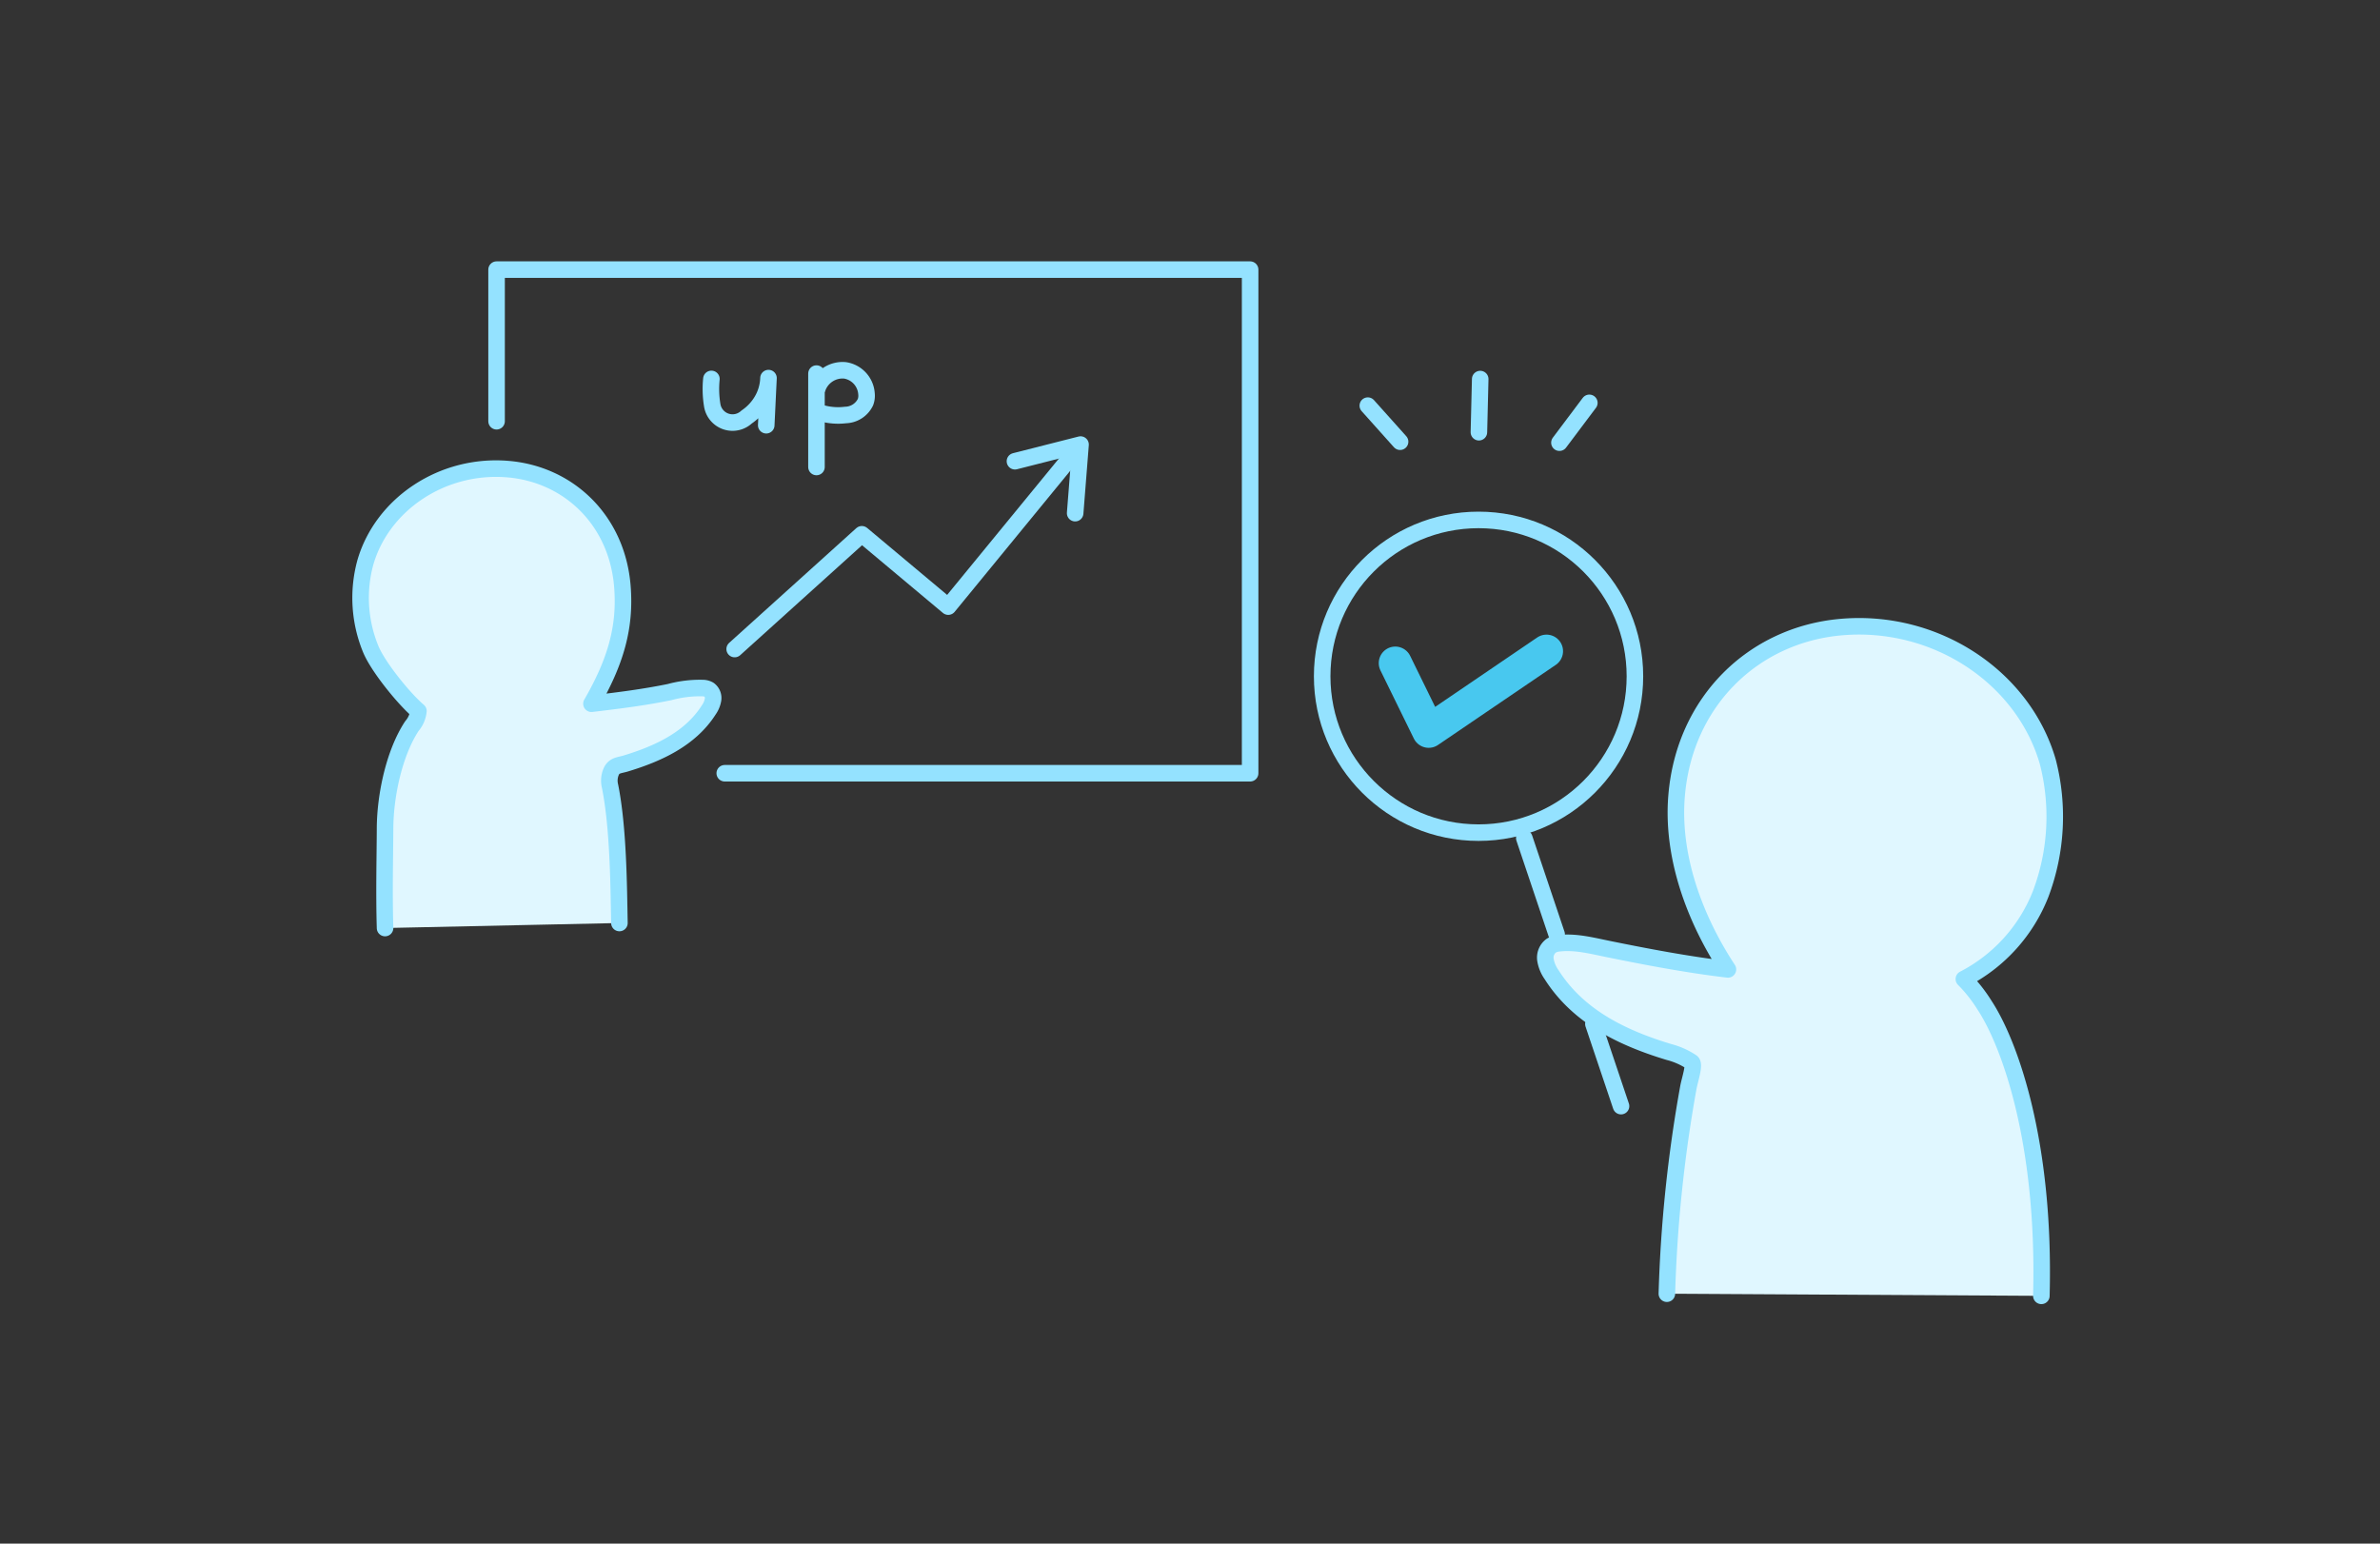
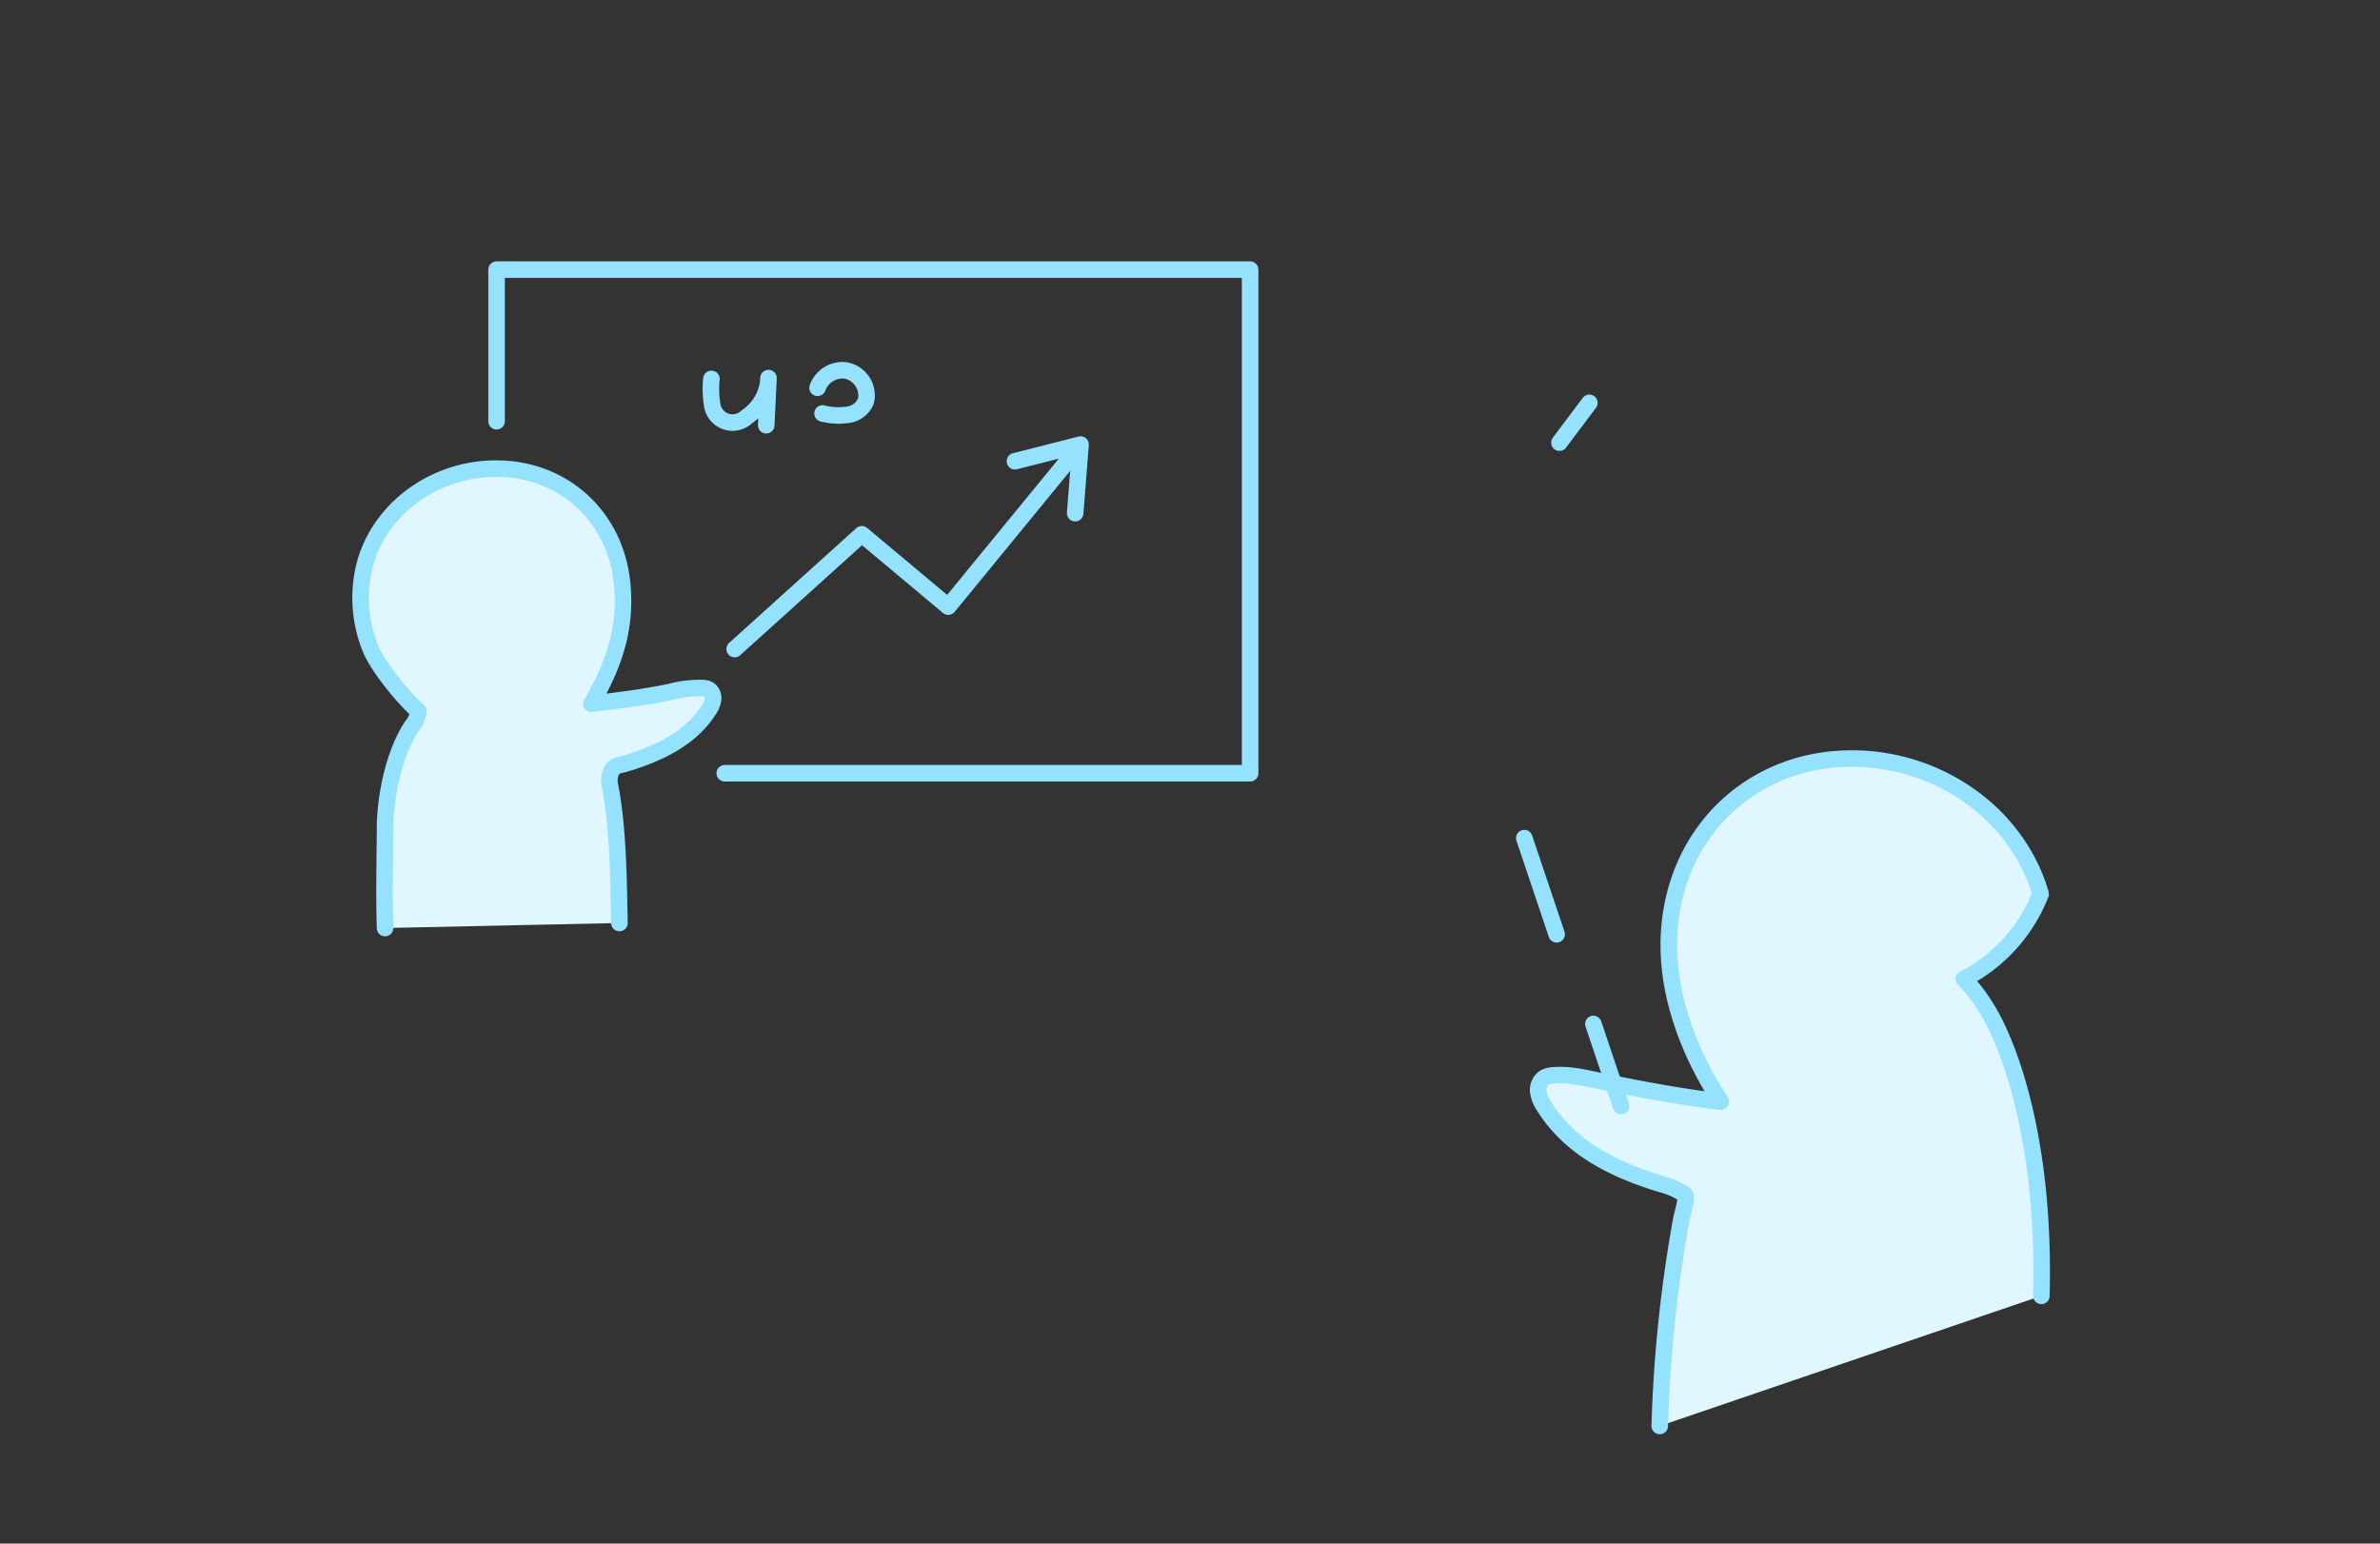
<svg xmlns="http://www.w3.org/2000/svg" width="370" height="240" viewBox="0 0 370 240">
  <rect x="0" y="0" width="370" height="240" fill="#333333" stroke="none" />
  <defs>
    <clipPath id="clip-path">
      <rect id="長方形_1557" data-name="長方形 1557" width="370" height="240" transform="translate(190 3460)" fill="#e6e6e6" />
    </clipPath>
  </defs>
  <g id="mammys_angel_points_05" transform="translate(-190 -3460)">
    <g id="マスクグループ_14" data-name="マスクグループ 14" clip-path="url(#clip-path)">
      <g id="mammys_angel_point_-05" transform="translate(176.658 3437.541)">
        <g id="グループ_100" data-name="グループ 100" transform="translate(69.394 64.38)">
          <g id="グループ_34" data-name="グループ 34">
            <path id="パス_72" data-name="パス 72" d="M98.872,87.952V64.38H216.021v78.3H134.346" transform="translate(-77.726 -64.38)" fill="none" stroke="#94e2ff" stroke-linecap="round" stroke-linejoin="round" stroke-width="2.572" />
            <path id="パス_73" data-name="パス 73" d="M109.638,178.156c-.111-5.941-.166-14.807-1.458-21.275a3.506,3.506,0,0,1,.268-2.445c.489-.84,1.236-.793,2.168-1.079,4.807-1.458,9.982-3.718,12.916-8.34a3.926,3.926,0,0,0,.664-1.6,1.607,1.607,0,0,0-.627-1.531,1.971,1.971,0,0,0-.913-.258,17.957,17.957,0,0,0-5.222.627c-3.986.812-7.75,1.292-12.141,1.808,3.764-6.532,5.314-11.892,4.807-18.23-.812-10.259-8.294-17.418-17.723-18.239-10.194-.895-19.6,5.4-22.234,14.494a20.922,20.922,0,0,0,.8,13.4c1.079,2.731,5.185,7.8,7.445,9.715a4.2,4.2,0,0,1-1.006,2.325c-2.777,4.216-4.152,10.84-4.179,15.9-.018,4.5-.166,9.918,0,15.509" transform="translate(-69.394 -76.571)" fill="#e0f7ff" stroke="#94e2ff" stroke-linecap="round" stroke-linejoin="round" stroke-width="2.572" />
          </g>
        </g>
        <g id="グループ_108" data-name="グループ 108" transform="translate(218.89 81.393)">
          <g id="グループ_65" data-name="グループ 65" transform="translate(0 0)">
-             <path id="パス_109" data-name="パス 109" d="M403.264,245.78c.637-23.664-4.843-39.117-8.848-45.206a22.991,22.991,0,0,0-3.2-4.05A25.261,25.261,0,0,0,403.154,183.3a34.13,34.13,0,0,0,1.107-20.564c-3.8-13.138-17.391-22.216-32.115-20.933-13.626,1.19-24.421,11.541-25.6,26.349-.729,9.152,2.666,18.765,7.99,26.875-6.347-.747-12.824-1.993-18.59-3.164-2.491-.507-5.01-1.172-7.538-.913a2.975,2.975,0,0,0-1.328.378,2.315,2.315,0,0,0-.913,2.214,5.54,5.54,0,0,0,.96,2.306c4.235,6.679,11.3,9.918,18.239,12.021a11.51,11.51,0,0,1,3.552,1.587c.47.434-.286,2.666-.517,3.847a215.131,215.131,0,0,0-3.358,32.143" transform="translate(-291.457 -103.241)" fill="#e0f7ff" stroke="#94e2ff" stroke-linecap="round" stroke-linejoin="round" stroke-width="2.572" />
+             <path id="パス_109" data-name="パス 109" d="M403.264,245.78c.637-23.664-4.843-39.117-8.848-45.206a22.991,22.991,0,0,0-3.2-4.05A25.261,25.261,0,0,0,403.154,183.3c-3.8-13.138-17.391-22.216-32.115-20.933-13.626,1.19-24.421,11.541-25.6,26.349-.729,9.152,2.666,18.765,7.99,26.875-6.347-.747-12.824-1.993-18.59-3.164-2.491-.507-5.01-1.172-7.538-.913a2.975,2.975,0,0,0-1.328.378,2.315,2.315,0,0,0-.913,2.214,5.54,5.54,0,0,0,.96,2.306c4.235,6.679,11.3,9.918,18.239,12.021a11.51,11.51,0,0,1,3.552,1.587c.47.434-.286,2.666-.517,3.847a215.131,215.131,0,0,0-3.358,32.143" transform="translate(-291.457 -103.241)" fill="#e0f7ff" stroke="#94e2ff" stroke-linecap="round" stroke-linejoin="round" stroke-width="2.572" />
            <g id="グループ_63" data-name="グループ 63" transform="translate(0 21.902)">
-               <circle id="楕円形_7" data-name="楕円形 7" cx="24.31" cy="24.31" r="24.31" fill="none" stroke="#94e2ff" stroke-linecap="round" stroke-linejoin="round" stroke-width="2.572" />
              <g id="グループ_62" data-name="グループ 62" transform="translate(31.423 49.469)">
                <line id="線_42" data-name="線 42" x1="5.028" y1="14.955" fill="none" stroke="#94e2ff" stroke-linecap="round" stroke-linejoin="round" stroke-width="2.572" />
                <line id="線_43" data-name="線 43" x1="4.299" y1="12.778" transform="translate(10.739 28.895)" fill="none" stroke="#94e2ff" stroke-linecap="round" stroke-linejoin="round" stroke-width="2.572" />
              </g>
-               <path id="パス_110" data-name="パス 110" d="M293.634,148.928l5.194,10.6,18.313-12.455" transform="translate(-282.267 -126.667)" fill="none" stroke="#48c8ef" stroke-linecap="round" stroke-linejoin="round" stroke-width="5.144" />
            </g>
            <g id="グループ_64" data-name="グループ 64" transform="translate(7.095)">
              <line id="線_44" data-name="線 44" y1="6.191" x2="4.65" transform="translate(29.79 3.7)" fill="none" stroke="#94e2ff" stroke-linecap="round" stroke-linejoin="round" stroke-width="2.572" />
-               <line id="線_45" data-name="線 45" x1="0.203" y2="8.266" transform="translate(17.271)" fill="none" stroke="#94e2ff" stroke-linecap="round" stroke-linejoin="round" stroke-width="2.572" />
-               <line id="線_46" data-name="線 46" x2="5.019" y2="5.609" transform="translate(0 4.133)" fill="none" stroke="#94e2ff" stroke-linecap="round" stroke-linejoin="round" stroke-width="2.572" />
            </g>
          </g>
        </g>
        <g id="グループ_106" data-name="グループ 106" transform="translate(123.866 80.012)">
          <path id="パス_96" data-name="パス 96" d="M150.469,134.249l19.771-17.843,13.433,11.246,20.306-24.78" transform="translate(-146.781 -90.891)" fill="none" stroke="#94e2ff" stroke-linecap="round" stroke-linejoin="round" stroke-width="2.572" />
          <path id="パス_97" data-name="パス 97" d="M211.21,104.886l10.2-2.592-.84,10.665" transform="translate(-163.948 -90.728)" fill="none" stroke="#94e2ff" stroke-linecap="round" stroke-linejoin="round" stroke-width="2.572" />
          <g id="グループ_57" data-name="グループ 57">
            <path id="パス_98" data-name="パス 98" d="M145.4,88.019a15.575,15.575,0,0,0,.12,4.041,3.2,3.2,0,0,0,5.351,1.882,8.011,8.011,0,0,0,2.15-2.168,7.408,7.408,0,0,0,1.255-3.884c-.12,2.445-.231,4.88-.351,7.325" transform="translate(-145.328 -86.657)" fill="none" stroke="#94e2ff" stroke-linecap="round" stroke-linejoin="round" stroke-width="2.572" />
            <g id="グループ_56" data-name="グループ 56" transform="translate(16.411)">
-               <path id="パス_99" data-name="パス 99" d="M168.2,86.912v14.521" transform="translate(-168.204 -86.38)" fill="none" stroke="#94e2ff" stroke-linecap="round" stroke-linejoin="round" stroke-width="2.572" />
              <path id="パス_100" data-name="パス 100" d="M168.436,88.908A4.133,4.133,0,0,1,172.7,86.2a3.95,3.95,0,0,1,3.34,3.626,2.832,2.832,0,0,1-.166,1.329,3.534,3.534,0,0,1-3.081,1.984,9.558,9.558,0,0,1-3.58-.24" transform="translate(-168.269 -86.171)" fill="none" stroke="#94e2ff" stroke-linecap="round" stroke-linejoin="round" stroke-width="2.572" />
            </g>
          </g>
        </g>
      </g>
    </g>
  </g>
</svg>